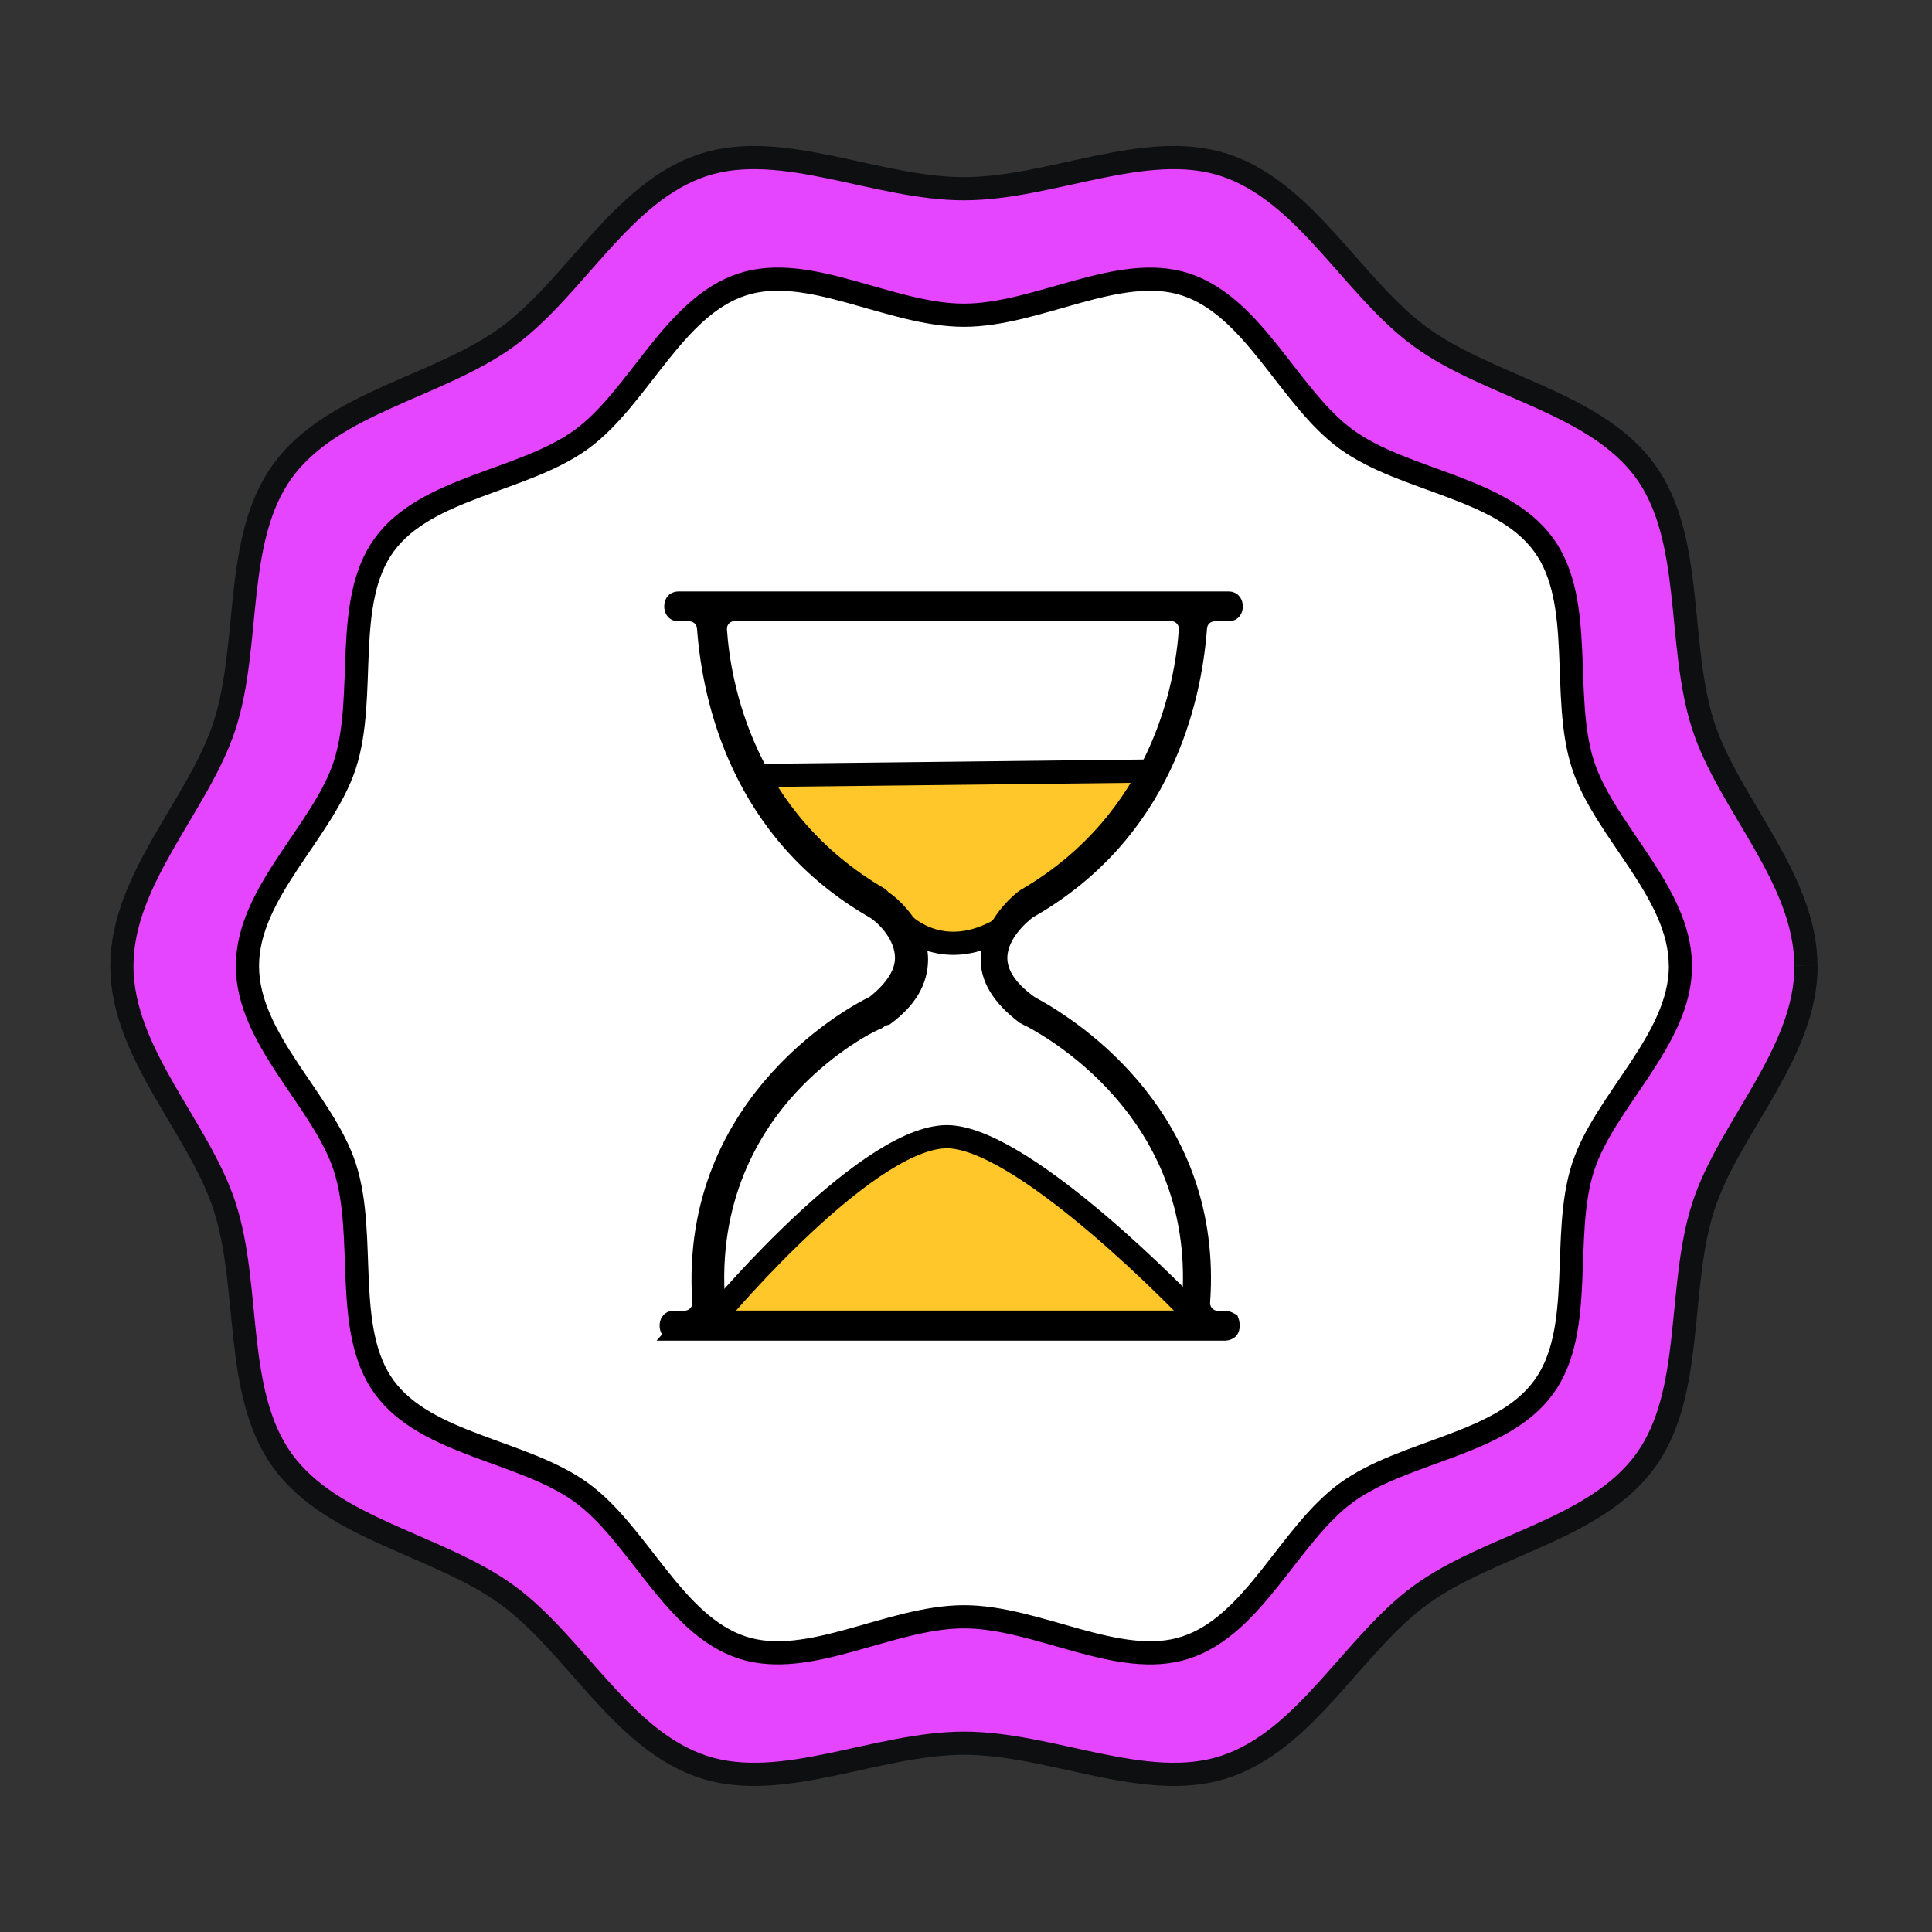
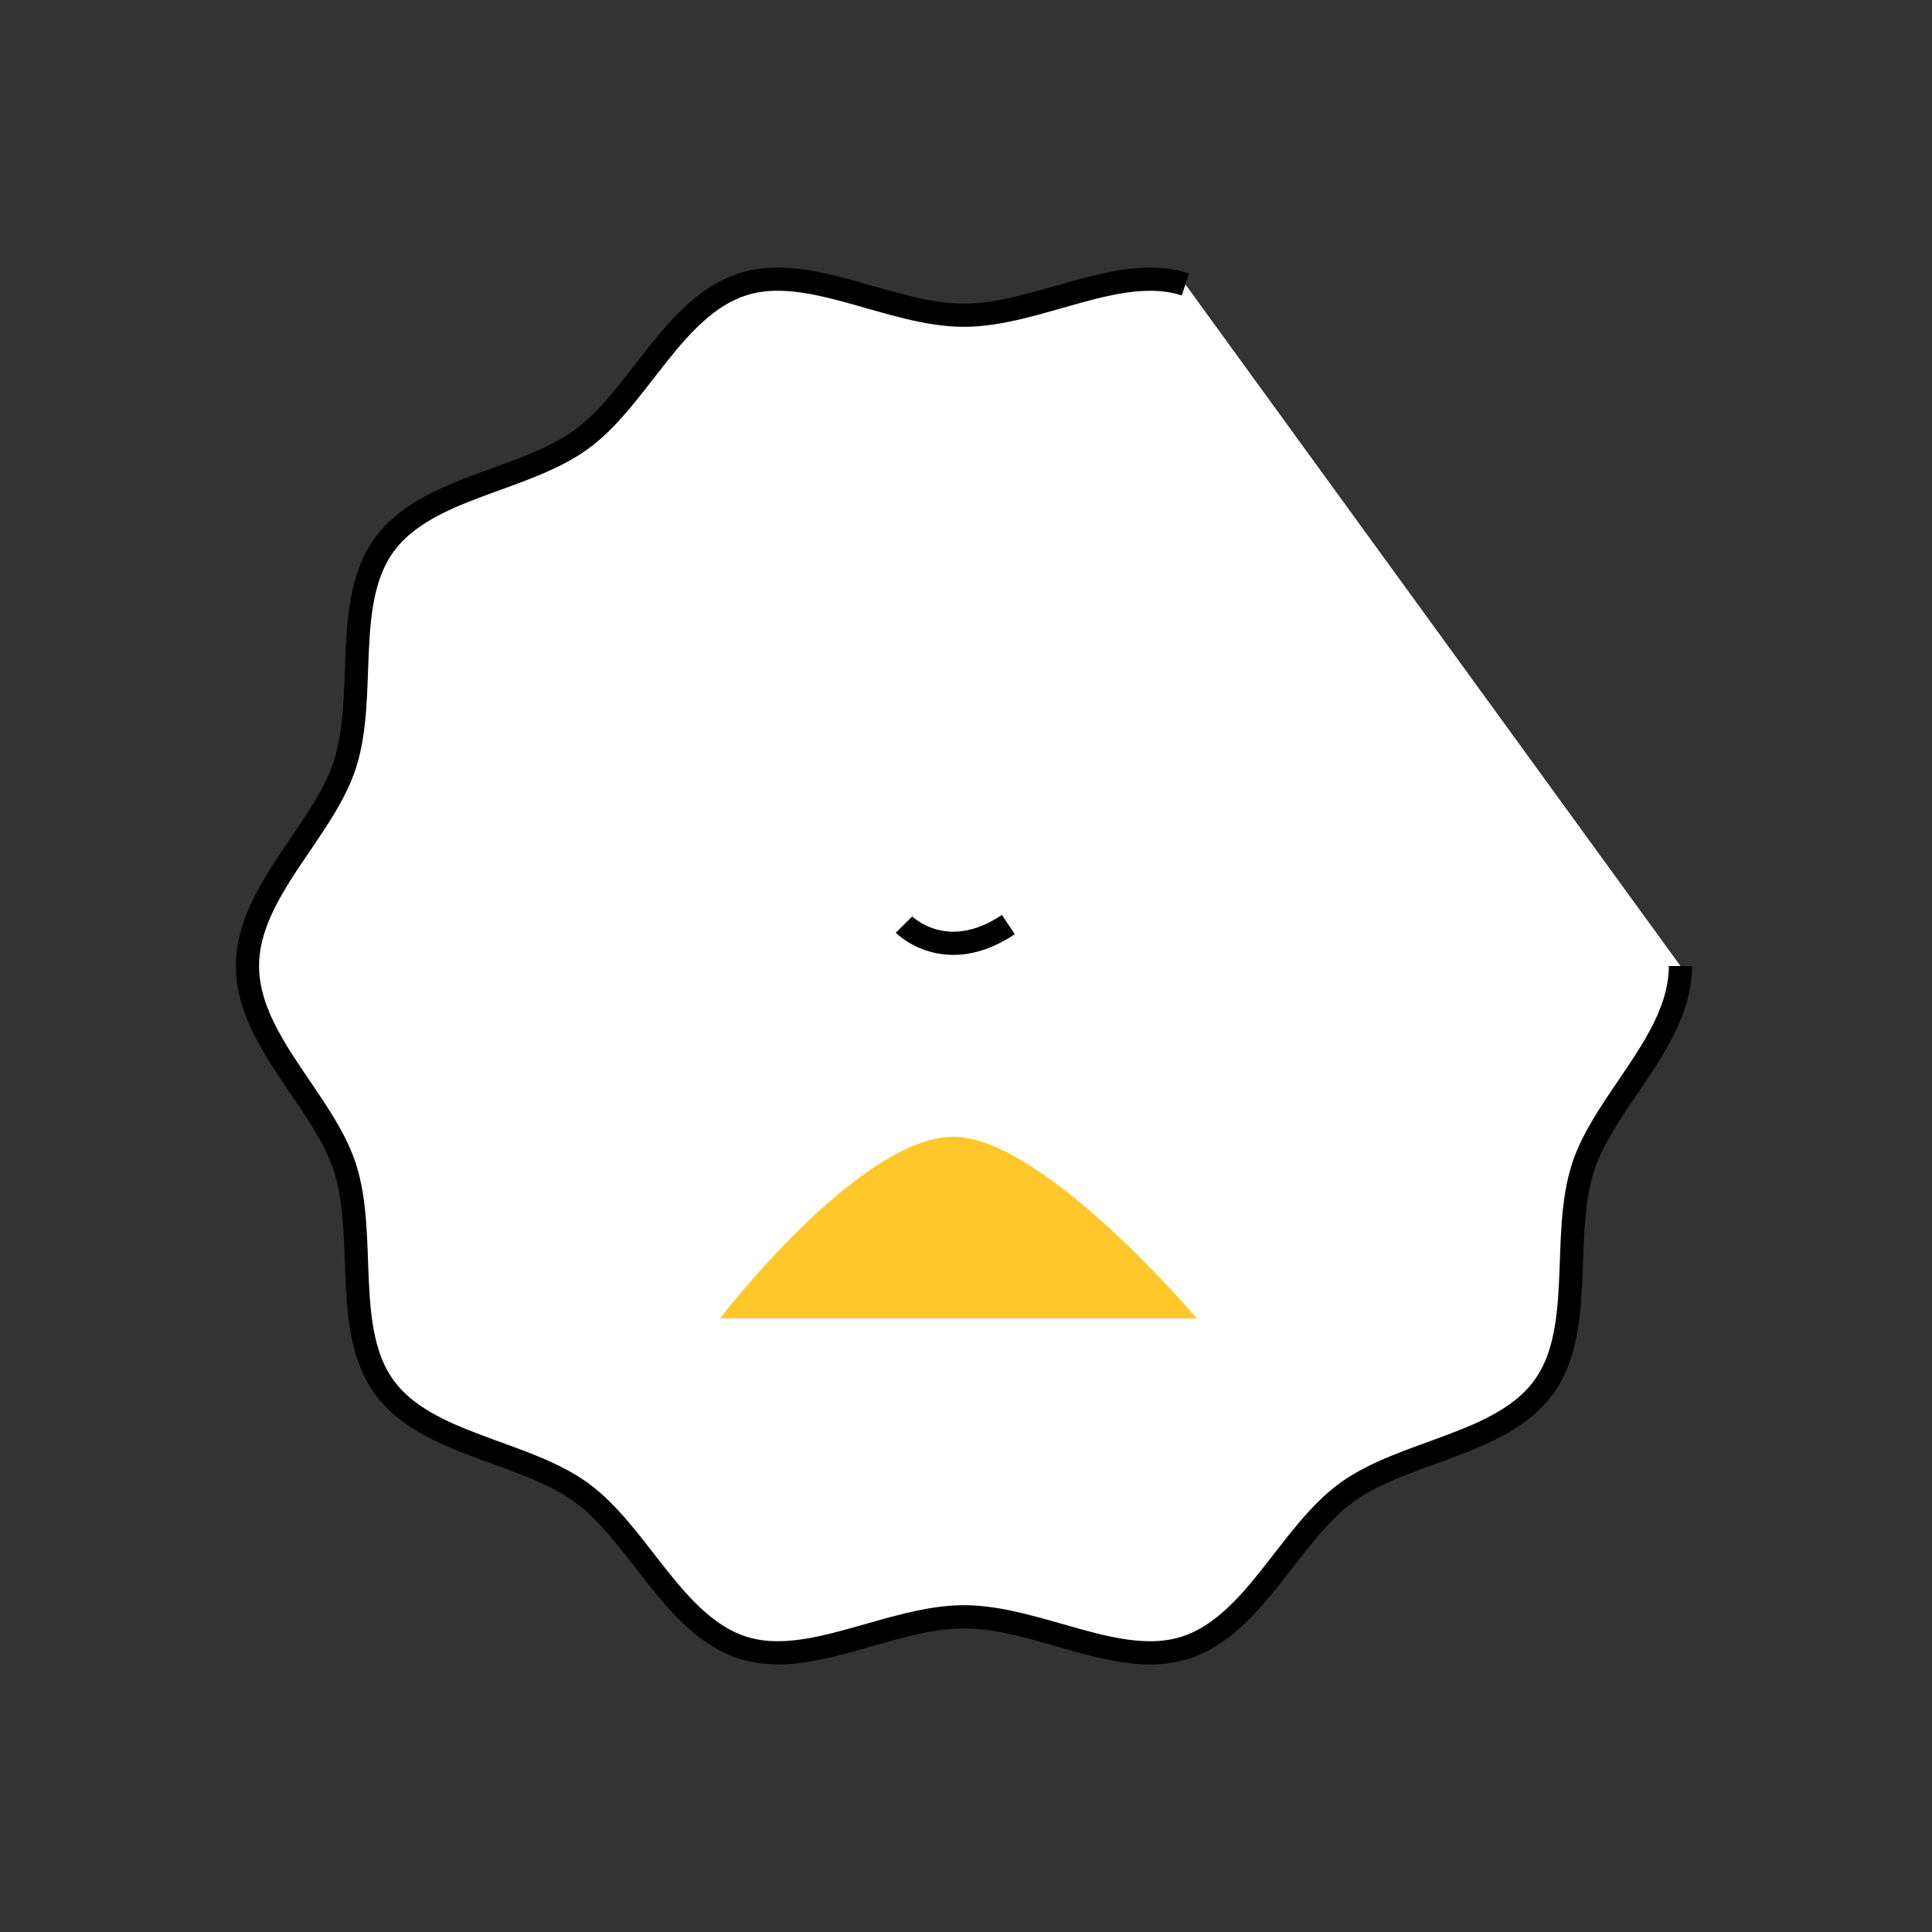
<svg xmlns="http://www.w3.org/2000/svg" id="Layer_1" data-name="Layer 1" viewBox="0 0 250 250">
  <rect x="0" y="0" width="250" height="250" fill="#333333" stroke="none" />
  <defs>
    <style>      .cls-1 {        fill: none;      }      .cls-1, .cls-2, .cls-3, .cls-4 {        stroke-miterlimit: 10;      }      .cls-1, .cls-2, .cls-4 {        stroke: #000;      }      .cls-1, .cls-3, .cls-4 {        stroke-width: 3px;      }      .cls-5 {        fill: #ffc729;      }      .cls-2 {        stroke-width: 2px;      }      .cls-3 {        fill: #e645ff;        stroke: #0e0f10;      }      .cls-4 {        fill: #fff;      }    </style>
  </defs>
-   <path id="Path_48514" data-name="Path 48514" class="cls-3" d="m233.7,125c0,11.3-9.97,20.89-13.28,31.09-3.43,10.57-1.12,24.17-7.52,32.96-6.47,8.89-20.16,10.86-29.04,17.32-8.8,6.4-14.87,18.85-25.44,22.28-10.2,3.31-22.38-3.08-33.68-3.08s-23.48,6.39-33.68,3.08c-10.57-3.43-16.64-15.88-25.44-22.28-8.88-6.47-22.57-8.44-29.04-17.32-6.4-8.8-4.09-22.39-7.52-32.96-3.31-10.2-13.29-19.79-13.29-31.09s9.97-20.89,13.28-31.09c3.43-10.57,1.12-24.17,7.52-32.97,6.47-8.89,20.16-10.86,29.04-17.32,8.79-6.4,14.86-18.85,25.43-22.28,10.2-3.31,22.38,3.08,33.68,3.08s23.48-6.39,33.68-3.08c10.57,3.43,16.64,15.88,25.44,22.28,8.89,6.47,22.57,8.44,29.04,17.32,6.4,8.8,4.09,22.39,7.52,32.96,3.31,10.2,13.28,19.79,13.28,31.09" />
-   <path id="Path_48516" data-name="Path 48516" class="cls-4" d="m217.45,125c0,9.54-9.81,17.42-12.6,26.03-2.9,8.93.31,21.04-5.1,28.47-5.46,7.5-18.01,8.18-25.51,13.64-7.43,5.41-11.92,17.17-20.84,20.06-8.61,2.8-19.11-3.99-28.66-3.99s-20.05,6.78-28.66,3.99c-8.92-2.9-13.41-14.66-20.84-20.06-7.5-5.46-20.05-6.14-25.52-13.64-5.41-7.43-2.2-19.55-5.1-28.47-2.79-8.61-12.6-16.49-12.6-26.03s9.81-17.42,12.6-26.03c2.9-8.93-.31-21.04,5.1-28.47,5.46-7.51,18.01-8.18,25.51-13.64,7.43-5.41,11.92-17.17,20.84-20.06,8.61-2.8,19.11,3.99,28.66,3.99s20.05-6.78,28.66-3.99c8.92,2.9,13.41,14.66,20.84,20.06,7.51,5.46,20.05,6.13,25.51,13.64,5.41,7.43,2.2,19.55,5.1,28.47,2.8,8.61,12.6,16.49,12.6,26.03" />
-   <path class="cls-5" d="m97.67,100.35s14.36,20.83,25.8,21.58c7.95.52,26.04-22.17,26.04-22.17l-51.84.59Z" />
+   <path id="Path_48516" data-name="Path 48516" class="cls-4" d="m217.45,125c0,9.54-9.81,17.42-12.6,26.03-2.9,8.93.31,21.04-5.1,28.47-5.46,7.5-18.01,8.18-25.51,13.64-7.43,5.41-11.92,17.17-20.84,20.06-8.61,2.8-19.11-3.99-28.66-3.99s-20.05,6.78-28.66,3.99c-8.92-2.9-13.41-14.66-20.84-20.06-7.5-5.46-20.05-6.14-25.52-13.64-5.41-7.43-2.2-19.55-5.1-28.47-2.79-8.61-12.6-16.49-12.6-26.03s9.81-17.42,12.6-26.03c2.9-8.93-.31-21.04,5.1-28.47,5.46-7.51,18.01-8.18,25.51-13.64,7.43-5.41,11.92-17.17,20.84-20.06,8.61-2.8,19.11,3.99,28.66,3.99s20.05-6.78,28.66-3.99" />
  <path class="cls-5" d="m93.17,170.6s18-23.5,30.23-23.5c11.58,0,31.46,23.5,31.46,23.5h-61.69Z" />
  <g>
-     <path class="cls-2" d="m87.18,172.47c-.61,0-.83-.49-.83-.94,0-.43.22-.93.83-.93h1.41c.55,0,1.08-.23,1.46-.63.38-.41.57-.95.53-1.5-1.79-26.64,21.29-38.05,22.27-38.52.14-.07.27-.15.39-.25,2.37-1.91,3.57-3.85,3.57-5.75,0-2.76-2.32-5.21-3.78-6.1-17.41-10.01-21.15-27.23-21.84-36.6-.08-1.04-.95-1.85-2-1.85h-1.42c-.6,0-.82-.48-.82-.93s.21-.94.82-.94h71.22c.61,0,.83.49.83.94s-.22.93-.83.93h-1.81c-1.05,0-1.92.81-1.99,1.85-.7,9.38-4.49,26.6-22,36.57-.08.05-.16.1-.24.16-.84.66-3.6,3.03-3.6,5.98,0,1.98,1.28,3.92,3.81,5.77.15.11.3.2.52.32,5.57,3.04,23.6,14.8,21.91,38.42-.04.55.15,1.1.53,1.51.38.41.91.64,1.46.64h1.01s.28.01.71.25c.07.18.11.39.11.67,0,.42-.06.53-.25.72-.07.06-.36.22-.57.22h-71.42Zm26.5-40.33c-2.27.96-7.11,3.89-11.37,8.5-4.92,5.32-10.55,14.52-9.46,28.11.08,1.04.95,1.84,1.99,1.84h57.1c1.04,0,1.91-.8,1.99-1.83,2.01-23.8-16.96-34.94-20.79-36.93-.07-.04-.15-.07-.23-.1-.13-.09-.28-.17-.43-.23-3.18-2.41-4.72-4.99-4.57-7.66.17-4.15,4-7.41,4.7-7.84,17.42-10.13,20.44-27.49,20.93-34.49.04-.55-.15-1.1-.53-1.5-.38-.41-.91-.64-1.46-.64h-56.49c-.55,0-1.08.23-1.46.63-.38.41-.57.95-.53,1.5.47,6.96,3.47,24.19,20.92,34.37l.2.21c.12.13.25.24.4.33.7.43,4.5,3.68,4.5,7.73,0,2.83-1.44,5.3-4.41,7.51-.3.07-.64.21-.98.47Z" />
-     <path class="cls-1" d="m93.17,169.7s19.72-23.43,29.92-22.59,30.69,22.26,30.69,22.26" />
-     <line class="cls-4" x1="98.59" y1="100.34" x2="148.86" y2="99.77" />
    <path class="cls-1" d="m116.98,119.64s5.37,5.45,13.5,0" />
  </g>
</svg>